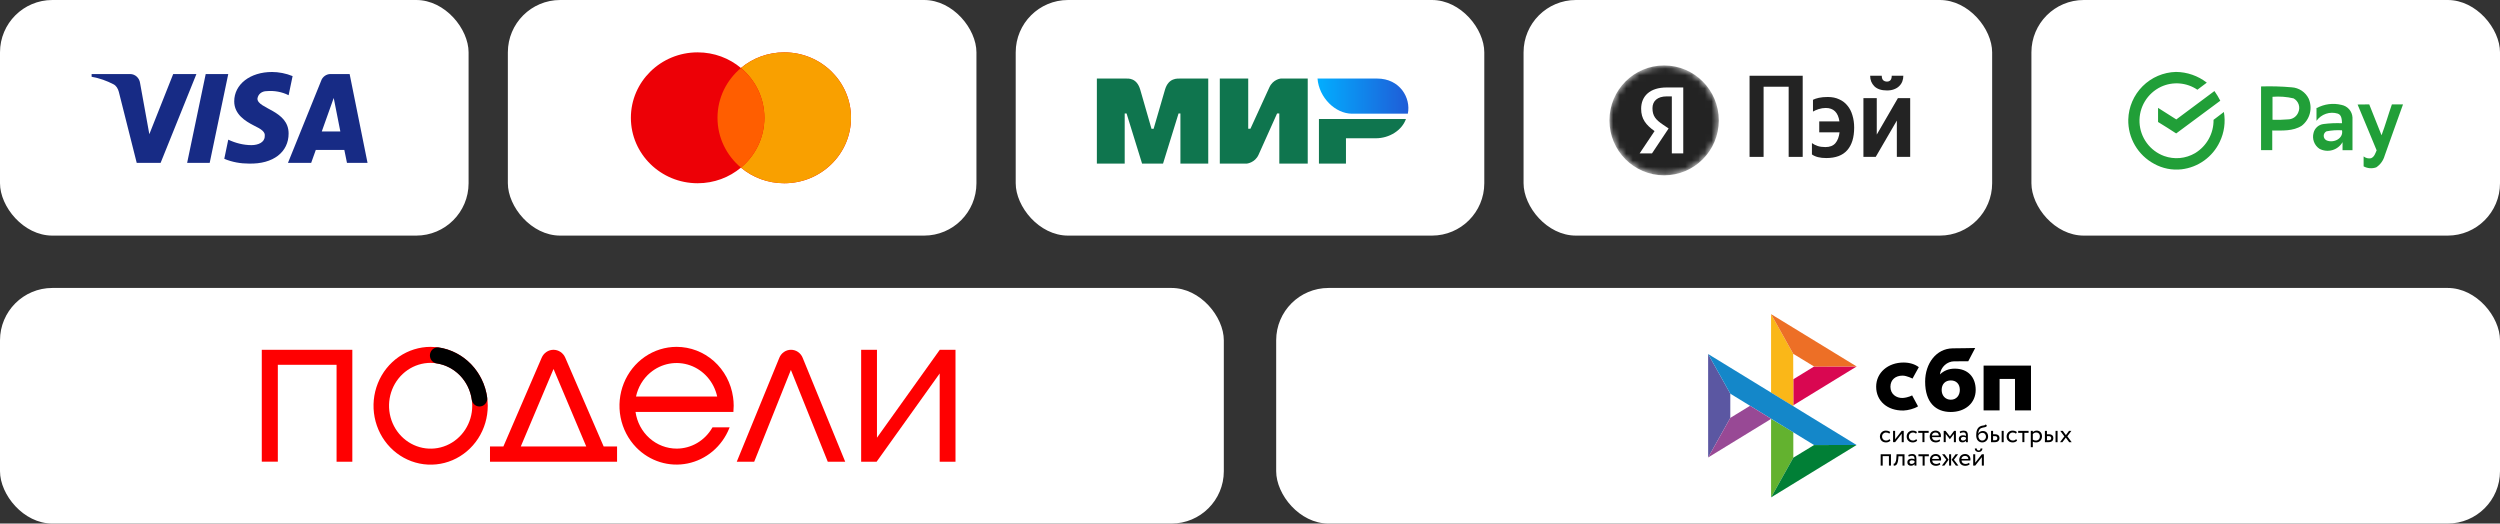
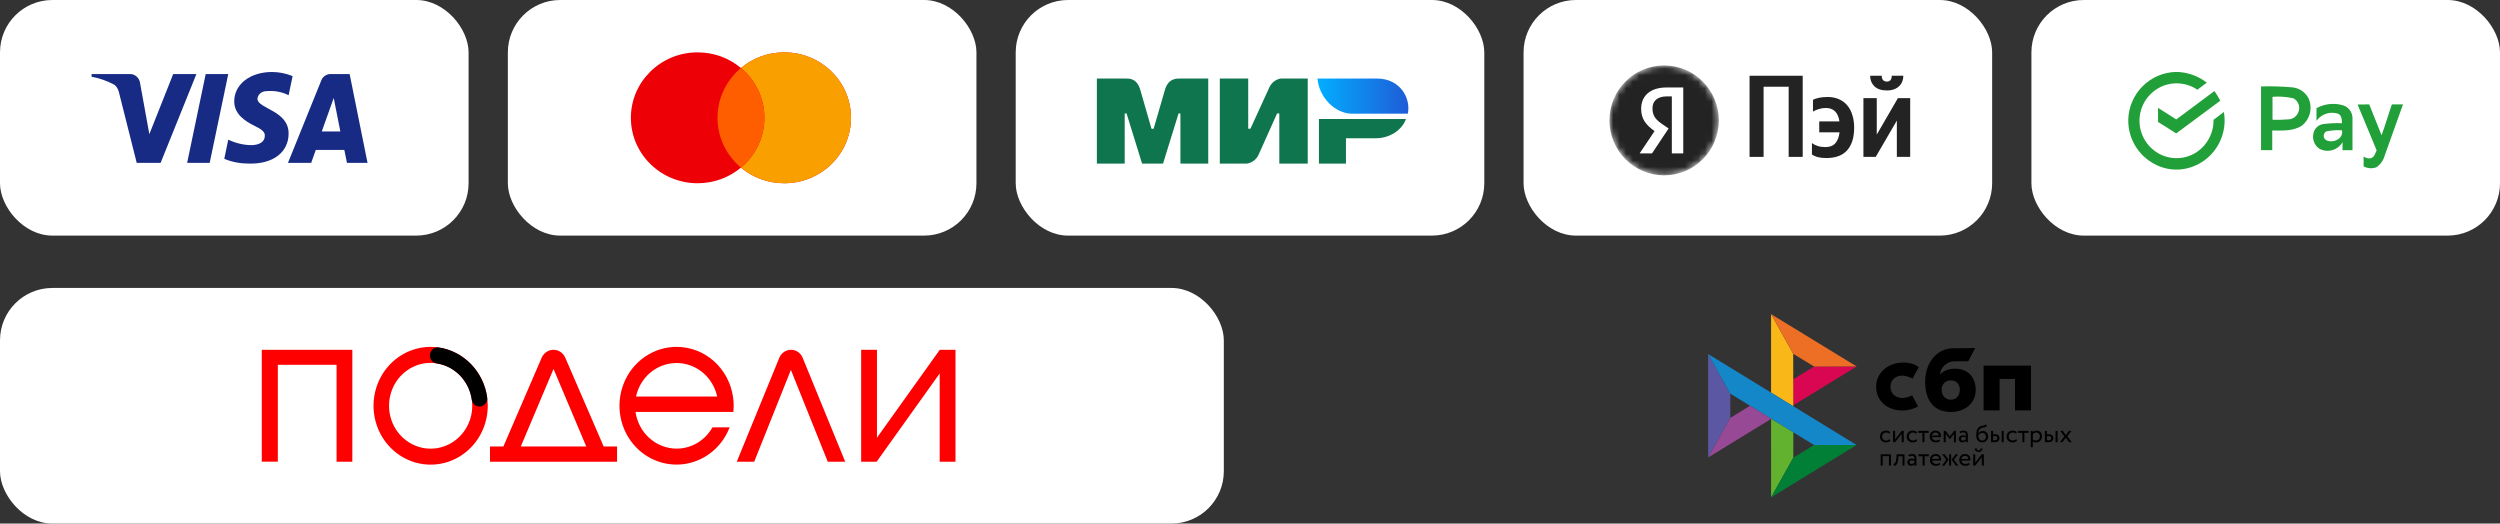
<svg xmlns="http://www.w3.org/2000/svg" width="382" height="80" viewBox="0 0 382 80" fill="none">
  <rect x="0" y="0" width="382" height="80" fill="#333333" stroke="none" />
  <rect width="71.6" height="36" rx="8" fill="white" />
  <path fill-rule="evenodd" clip-rule="evenodd" d="M24.54 24.89H20.892L18.156 14.03C18.026 13.53 17.75 13.088 17.345 12.88C16.332 12.357 15.217 11.941 14 11.731V11.313H19.878C20.689 11.313 21.297 11.941 21.399 12.67L22.818 20.505L26.465 11.313H30.012L24.54 24.89ZM32.04 24.89H28.594L31.432 11.313H34.878L32.04 24.89ZM39.336 15.075C39.438 14.343 40.046 13.925 40.756 13.925C41.871 13.82 43.087 14.03 44.1 14.552L44.709 11.628C43.695 11.21 42.58 11 41.567 11C38.223 11 35.789 12.881 35.789 15.491C35.789 17.477 37.513 18.519 38.73 19.147C40.046 19.774 40.553 20.192 40.452 20.818C40.452 21.758 39.438 22.176 38.426 22.176C37.209 22.176 35.992 21.863 34.878 21.34L34.27 24.265C35.487 24.786 36.803 24.996 38.02 24.996C41.77 25.099 44.1 23.22 44.1 20.4C44.1 16.849 39.336 16.64 39.336 15.075ZM56.16 24.89L53.424 11.313H50.485C49.877 11.313 49.268 11.731 49.065 12.357L43.999 24.89H47.546L48.254 22.907H52.613L53.018 24.89H56.16ZM50.992 14.97L52.004 20.087H49.167L50.992 14.97Z" fill="#172B85" />
  <rect x="77.6" width="71.6" height="36" rx="8" fill="white" />
  <path fill-rule="evenodd" clip-rule="evenodd" d="M113.217 25.612C111.436 27.101 109.125 28 106.601 28C100.967 28 96.399 23.523 96.399 18C96.399 12.477 100.967 8 106.601 8C109.125 8 111.436 8.899 113.217 10.388C114.998 8.899 117.309 8 119.834 8C125.468 8 130.035 12.477 130.035 18C130.035 23.523 125.468 28 119.834 28C117.309 28 114.998 27.101 113.217 25.612Z" fill="#ED0006" />
  <path fill-rule="evenodd" clip-rule="evenodd" d="M113.217 25.61C115.41 23.776 116.8 21.047 116.8 18C116.8 14.953 115.41 12.224 113.217 10.389C114.998 8.9 117.309 8 119.835 8C125.469 8 130.036 12.477 130.036 18C130.036 23.523 125.469 28 119.835 28C117.309 28 114.998 27.101 113.217 25.61Z" fill="#F9A000" />
  <path fill-rule="evenodd" clip-rule="evenodd" d="M113.219 25.612C115.412 23.778 116.803 21.048 116.803 18C116.803 14.952 115.412 12.223 113.219 10.389C111.025 12.223 109.634 14.952 109.634 18C109.634 21.048 111.025 23.778 113.219 25.612Z" fill="#FF5E00" />
  <rect x="155.2" width="71.6" height="36" rx="8" fill="white" />
  <path fill-rule="evenodd" clip-rule="evenodd" d="M172.002 12.002C172.428 12 173.691 11.886 174.227 13.695C174.587 14.913 175.162 16.909 175.95 19.683H176.271C177.116 16.759 177.697 14.763 178.013 13.695C178.554 11.867 179.906 12.002 180.447 12.002L184.62 12.002V25H180.367V17.34H180.082L177.711 25H174.51L172.139 17.334H171.854V25H167.601V12.002L172.002 12.002ZM190.728 12.002V19.668H191.068L193.952 13.364C194.512 12.11 195.705 12.002 195.705 12.002H199.821V25H195.479V17.334H195.14L192.312 23.638C191.752 24.887 190.502 25 190.502 25H186.386V12.002H190.728ZM214.83 18.179C214.225 19.897 212.322 21.128 210.216 21.128H205.663V25H201.533V18.179H214.83Z" fill="#0F754E" />
  <path fill-rule="evenodd" clip-rule="evenodd" d="M210.416 12.002H201.317C201.534 14.896 204.023 17.373 206.599 17.373H215.118C215.609 14.968 213.917 12.002 210.416 12.002Z" fill="url(#paint0_linear_1_15)" />
  <rect x="232.8" width="71.6" height="36" rx="8" fill="white" />
  <path d="M275.452 11.574V23.972H273.307V13.251H269.477V23.972H267.332V11.574H275.452Z" fill="black" fill-opacity="0.86" />
  <path d="M279.044 24.15C278.098 24.15 277.371 23.965 276.863 23.597V21.866C277.135 22.057 277.431 22.205 277.75 22.312C278.081 22.419 278.471 22.473 278.92 22.473C279.594 22.473 280.102 22.277 280.444 21.884C280.787 21.48 281 20.927 281.083 20.225H277.98V18.549H281.065C280.864 17.181 280.167 16.497 278.973 16.497C278.607 16.497 278.24 16.557 277.874 16.675C277.519 16.794 277.236 16.919 277.023 17.05V15.248C277.247 15.13 277.549 15.028 277.927 14.945C278.305 14.862 278.76 14.82 279.292 14.82C279.954 14.82 280.533 14.939 281.029 15.177C281.538 15.403 281.957 15.724 282.288 16.14C282.631 16.545 282.885 17.038 283.051 17.621C283.228 18.192 283.317 18.816 283.317 19.494C283.317 21.004 282.962 22.158 282.253 22.954C281.555 23.751 280.486 24.15 279.044 24.15Z" fill="black" fill-opacity="0.86" />
  <path d="M288.33 13.822C287.479 13.822 286.835 13.608 286.398 13.18C285.972 12.752 285.76 12.216 285.76 11.574H287.533C287.533 11.883 287.603 12.109 287.745 12.252C287.899 12.395 288.094 12.466 288.33 12.466C288.555 12.466 288.732 12.395 288.862 12.252C288.992 12.098 289.057 11.871 289.057 11.574H290.83C290.83 11.883 290.777 12.175 290.671 12.448C290.564 12.722 290.405 12.96 290.192 13.162C289.991 13.364 289.731 13.524 289.412 13.643C289.105 13.762 288.744 13.822 288.33 13.822ZM286.77 14.999V20.565L289.997 14.999H291.876V23.972H289.837V18.424L286.611 23.972H284.731V14.999H286.77Z" fill="black" fill-opacity="0.86" />
  <mask id="mask0_1_15" style="mask-type:luminance" maskUnits="userSpaceOnUse" x="245" y="10" width="18" height="17">
    <path d="M262.633 18.383C262.633 13.753 258.892 10 254.277 10C249.663 10 245.922 13.753 245.922 18.383V18.407C245.922 23.037 249.663 26.79 254.277 26.79C258.892 26.79 262.633 23.037 262.633 18.407V18.383Z" fill="white" />
  </mask>
  <g mask="url(#mask0_1_15)">
    <path d="M254.277 26.79C258.892 26.79 262.633 23.032 262.633 18.395C262.633 13.759 258.892 10 254.277 10C249.663 10 245.922 13.759 245.922 18.395C245.922 23.032 249.663 26.79 254.277 26.79Z" fill="black" fill-opacity="0.86" />
    <path d="M255.456 23.439H257.201V13.365H254.662C252.109 13.365 250.767 14.684 250.767 16.627C250.767 18.178 251.503 19.091 252.816 20.033L250.536 23.439H252.426L254.965 19.627L254.085 19.033C253.018 18.308 252.498 17.743 252.498 16.525C252.498 15.453 253.248 14.728 254.677 14.728H255.456V23.439Z" fill="white" />
  </g>
  <rect x="310.4" width="71.6" height="36" rx="8" fill="white" />
  <g clip-path="url(#clip0_1_15)">
    <path fill-rule="evenodd" clip-rule="evenodd" d="M355.53 20.06C356.297 19.91 357.08 19.86 357.86 19.91C358.11 21.2 356.53 21.91 355.5 21.45C355.369 21.388 355.258 21.289 355.18 21.166C355.103 21.043 355.062 20.901 355.062 20.755C355.062 20.61 355.103 20.467 355.18 20.344C355.258 20.221 355.369 20.123 355.5 20.06H355.53ZM347.24 14.79C348.316 14.704 349.399 14.785 350.45 15.03C350.819 15.227 351.099 15.556 351.235 15.951C351.37 16.347 351.351 16.779 351.18 17.16C351.068 17.45 350.878 17.703 350.631 17.892C350.384 18.081 350.089 18.198 349.78 18.23C348.936 18.304 348.087 18.327 347.24 18.3C347.24 17.127 347.24 15.957 347.24 14.79ZM360.24 15.97C361.24 18.32 362.18 20.66 363.15 22.97C362.95 23.42 362.81 23.97 362.29 24.18C362.093 24.219 361.889 24.214 361.694 24.165C361.499 24.117 361.317 24.026 361.16 23.9C361.16 24.41 361.16 24.9 361.16 25.42C361.453 25.58 361.777 25.675 362.109 25.701C362.442 25.727 362.776 25.683 363.09 25.57C363.714 25.156 364.168 24.531 364.37 23.81C365.31 21.19 366.23 18.56 367.18 15.95H365.48C364.93 17.52 364.48 19.13 363.9 20.67C363.26 19.11 362.66 17.52 362.02 15.95L360.24 15.97ZM353.96 16.46C353.96 17.14 353.96 17.82 353.96 18.46C354.317 17.959 354.824 17.582 355.407 17.385C355.991 17.187 356.622 17.179 357.21 17.36C357.82 17.56 357.83 18.29 357.86 18.83C356.918 18.79 355.975 18.83 355.04 18.95C354.676 18.992 354.334 19.145 354.06 19.388C353.786 19.632 353.594 19.954 353.51 20.31C353.389 20.754 353.409 21.224 353.567 21.655C353.724 22.087 354.012 22.459 354.39 22.72C354.995 23.05 355.705 23.13 356.369 22.943C357.032 22.756 357.596 22.317 357.94 21.72C357.94 22.127 357.94 22.537 357.94 22.95H359.46C359.46 21.27 359.46 19.59 359.46 17.95C359.435 17.49 359.258 17.051 358.955 16.703C358.652 16.356 358.243 16.119 357.79 16.03C356.514 15.712 355.166 15.883 354.01 16.51L353.96 16.46ZM338.38 13.9C336.44 15.36 334.493 16.81 332.54 18.25C331.62 17.65 330.68 17.07 329.75 16.48C329.75 17.2 329.75 17.92 329.75 18.64C330.69 19.2 331.6 19.8 332.52 20.39C334.78 18.73 337.02 17.05 339.26 15.39C338.998 14.88 338.701 14.389 338.37 13.92L338.38 13.9ZM345.49 13.18C345.49 16.434 345.49 19.687 345.49 22.94H347.2C347.2 21.94 347.2 20.94 347.2 19.94C348.72 19.94 350.37 20.07 351.71 19.21C352.318 18.736 352.752 18.073 352.944 17.326C353.136 16.579 353.075 15.789 352.77 15.08C352.528 14.585 352.159 14.163 351.701 13.857C351.242 13.551 350.71 13.373 350.16 13.34C348.598 13.202 347.028 13.158 345.46 13.21L345.49 13.18ZM325.2 18.26C325.253 16.347 326.038 14.527 327.392 13.175C328.746 11.822 330.567 11.041 332.48 10.99C334.191 11.004 335.85 11.58 337.2 12.63L335.76 13.71C334.951 13.161 334.014 12.832 333.039 12.753C332.065 12.674 331.087 12.849 330.2 13.26C329.177 13.744 328.319 14.519 327.735 15.489C327.152 16.459 326.867 17.579 326.919 18.71C326.97 19.841 327.354 20.931 328.024 21.844C328.693 22.757 329.617 23.451 330.68 23.84C331.453 24.117 332.277 24.222 333.094 24.146C333.911 24.07 334.702 23.815 335.41 23.4C336.283 22.871 337.002 22.123 337.497 21.23C337.991 20.337 338.244 19.331 338.23 18.31C338.75 17.9 339.29 17.52 339.81 17.11C340.081 18.659 339.861 20.253 339.18 21.67C338.644 22.807 337.827 23.788 336.807 24.523C335.788 25.258 334.598 25.721 333.35 25.87C331.897 26.036 330.428 25.742 329.15 25.03C327.931 24.377 326.916 23.398 326.219 22.203C325.522 21.008 325.169 19.643 325.2 18.26Z" fill="#219F38" />
  </g>
  <rect y="44" width="187" height="36" rx="8" fill="white" />
-   <rect x="195" y="44" width="187" height="36" rx="8" fill="white" />
  <path d="M261 54.094L264.391 60.155V63.852L261.004 69.9L261 54.094Z" fill="#5B57A2" />
  <path d="M274.02 57.95L277.197 56.002L283.699 55.996L274.02 61.926V57.95Z" fill="#D90751" />
  <path d="M274.001 54.059L274.019 62.083L270.62 59.995V48L274.001 54.059H274.001Z" fill="#FAB718" />
  <path d="M283.699 55.997L277.196 56.003L274.001 54.059L270.62 48L283.698 55.997H283.699Z" fill="#ED6F26" />
  <path d="M274.019 69.934V66.041L270.62 63.992L270.622 75.999L274.019 69.934Z" fill="#63B22F" />
  <path d="M277.189 68.004L264.391 60.155L261 54.094L283.685 67.996L277.188 68.004H277.189Z" fill="#1487C9" />
  <path d="M270.623 75.999L274.019 69.934L277.189 68.004L283.686 67.996L270.623 75.999Z" fill="#017F36" />
  <path d="M261.004 69.901L270.648 63.993L267.406 62.004L264.391 63.852L261.004 69.901Z" fill="#984995" />
  <path fill-rule="evenodd" clip-rule="evenodd" d="M298.073 62.952C300.261 62.952 301.886 61.61 301.886 59.576C301.886 57.607 300.687 56.329 298.683 56.329C297.759 56.329 296.996 56.655 296.421 57.216C296.558 56.056 297.54 55.208 298.621 55.208C298.87 55.208 300.748 55.204 300.748 55.204L301.81 53.172C301.81 53.172 299.452 53.226 298.356 53.226C295.852 53.269 294.161 55.545 294.161 58.31C294.161 61.531 295.81 62.952 298.073 62.952ZM298.086 58.129C298.899 58.129 299.462 58.663 299.462 59.576C299.462 60.397 298.961 61.074 298.086 61.076C297.249 61.076 296.686 60.449 296.686 59.59C296.686 58.677 297.249 58.129 298.086 58.129ZM310.335 55.861V62.707H307.891V57.905H305.537V62.707H303.093V55.861L310.335 55.861ZM290.732 60.811C291.594 60.748 292.171 60.415 292.171 60.415L293.076 62.089C292.496 62.461 291.546 62.703 290.857 62.728C288.392 62.774 286.677 61.274 286.677 59.088C286.677 56.93 288.501 55.395 290.857 55.395C291.79 55.395 292.592 55.645 293.195 56.102C293.068 56.326 292.896 56.638 292.732 56.935L292.47 57.413L292.231 57.85C292.231 57.85 291.363 57.395 290.707 57.395C289.637 57.395 288.857 58.017 288.857 59.102C288.857 60.214 289.74 60.84 290.732 60.811ZM288.858 67.314C288.783 67.409 288.685 67.481 288.567 67.53C288.446 67.579 288.317 67.604 288.186 67.603C288.057 67.605 287.928 67.583 287.805 67.539C287.696 67.499 287.596 67.437 287.511 67.357C287.428 67.276 287.362 67.179 287.319 67.071C287.272 66.953 287.248 66.827 287.25 66.7C287.25 66.574 287.272 66.458 287.317 66.347C287.36 66.237 287.423 66.141 287.501 66.062C287.537 66.025 287.576 65.992 287.617 65.962L287.643 65.945C287.67 65.927 287.698 65.911 287.727 65.896L287.758 65.88L287.78 65.87C287.888 65.823 288.006 65.798 288.135 65.798C288.275 65.798 288.404 65.815 288.522 65.85C288.597 65.872 288.664 65.903 288.724 65.944C288.759 65.968 288.792 65.995 288.823 66.025L288.679 66.268C288.61 66.205 288.528 66.157 288.44 66.128C288.355 66.1 288.267 66.087 288.179 66.087C288.1 66.087 288.025 66.103 287.953 66.132C287.881 66.16 287.816 66.203 287.76 66.256C287.704 66.311 287.659 66.377 287.629 66.45C287.596 66.526 287.58 66.609 287.58 66.703C287.58 66.797 287.597 66.883 287.631 66.957C287.664 67.032 287.709 67.097 287.766 67.151C287.823 67.205 287.89 67.246 287.966 67.273C287.998 67.285 288.03 67.294 288.062 67.301C288.11 67.311 288.159 67.316 288.21 67.316C288.316 67.316 288.412 67.294 288.495 67.254C288.538 67.233 288.579 67.208 288.617 67.179C288.651 67.153 288.682 67.124 288.711 67.093L288.858 67.314ZM289.262 67.562V65.835H289.573V67.122L290.582 65.835H290.892V67.563H290.582V66.275L289.573 67.563L289.262 67.562ZM292.948 67.314C292.872 67.41 292.771 67.484 292.657 67.53C292.588 67.558 292.516 67.578 292.443 67.59C292.388 67.599 292.332 67.603 292.276 67.603C292.224 67.604 292.172 67.601 292.121 67.594C292.044 67.584 291.969 67.566 291.896 67.539C291.87 67.53 291.846 67.52 291.822 67.509C291.793 67.495 291.765 67.479 291.737 67.462C291.688 67.432 291.643 67.397 291.601 67.357C291.517 67.276 291.452 67.179 291.409 67.071C291.362 66.953 291.338 66.827 291.34 66.7C291.34 66.574 291.361 66.458 291.407 66.347C291.45 66.237 291.513 66.141 291.591 66.062C291.67 65.98 291.764 65.918 291.87 65.87C291.982 65.82 292.103 65.796 292.225 65.798C292.306 65.798 292.384 65.803 292.458 65.815L292.501 65.823C292.518 65.826 292.534 65.83 292.55 65.834L292.579 65.841L292.612 65.85C292.73 65.885 292.83 65.943 292.913 66.025L292.769 66.268C292.7 66.205 292.618 66.157 292.53 66.128C292.508 66.121 292.487 66.115 292.465 66.109C292.45 66.106 292.435 66.103 292.42 66.1C292.406 66.098 292.391 66.095 292.377 66.094L292.345 66.09C292.32 66.088 292.294 66.087 292.269 66.087C292.113 66.088 291.963 66.148 291.85 66.256C291.836 66.27 291.822 66.285 291.809 66.301C291.794 66.319 291.779 66.339 291.766 66.359C291.748 66.388 291.732 66.418 291.719 66.45C291.711 66.467 291.705 66.484 291.699 66.501C291.693 66.521 291.688 66.541 291.683 66.562C291.674 66.606 291.67 66.653 291.67 66.703C291.67 66.747 291.674 66.79 291.681 66.83C291.686 66.854 291.692 66.877 291.699 66.899C291.705 66.919 291.712 66.938 291.721 66.957C291.742 67.005 291.768 67.048 291.798 67.087C291.816 67.11 291.835 67.131 291.856 67.151C291.913 67.205 291.98 67.246 292.057 67.273C292.133 67.3 292.214 67.316 292.3 67.316C292.336 67.316 292.371 67.314 292.405 67.309C292.469 67.299 292.529 67.281 292.585 67.254C292.666 67.214 292.74 67.16 292.801 67.093L292.948 67.314ZM293.109 65.835H294.699V66.141H294.059V67.562H293.749V66.141H293.109V65.835ZM296.453 67.374C296.366 67.452 296.266 67.508 296.148 67.545C296.035 67.582 295.916 67.601 295.797 67.601C295.749 67.602 295.701 67.6 295.654 67.594C295.571 67.584 295.489 67.565 295.41 67.537C295.294 67.495 295.196 67.434 295.116 67.355C295.033 67.274 294.969 67.177 294.927 67.07C294.884 66.959 294.86 66.835 294.86 66.699C294.859 66.578 294.88 66.458 294.921 66.345C294.959 66.239 295.019 66.142 295.096 66.06C295.133 66.022 295.173 65.987 295.216 65.957C295.266 65.921 295.32 65.891 295.377 65.868C295.442 65.841 295.512 65.821 295.587 65.809C295.642 65.8 295.7 65.796 295.762 65.796C295.798 65.796 295.833 65.798 295.869 65.802C295.901 65.806 295.933 65.811 295.964 65.819C296.003 65.828 296.041 65.84 296.078 65.854C296.174 65.89 296.262 65.945 296.337 66.015C296.356 66.034 296.374 66.053 296.391 66.073C296.405 66.09 296.418 66.107 296.431 66.125C296.45 66.152 296.468 66.18 296.483 66.21C296.493 66.228 296.502 66.247 296.51 66.266C296.527 66.306 296.542 66.347 296.552 66.391C296.567 66.453 296.575 66.518 296.575 66.588C296.575 66.668 296.569 66.736 296.555 66.796H295.212C295.226 66.959 295.286 67.087 295.398 67.178C295.51 67.27 295.652 67.314 295.822 67.314C295.881 67.314 295.936 67.309 295.989 67.3C296.04 67.292 296.088 67.279 296.133 67.262C296.225 67.227 296.302 67.184 296.358 67.134L296.453 67.374ZM295.748 66.085C295.587 66.085 295.459 66.128 295.363 66.215C295.268 66.301 295.207 66.418 295.192 66.545H296.253C296.245 66.402 296.198 66.289 296.109 66.207C296.095 66.194 296.079 66.182 296.062 66.17C296.047 66.16 296.031 66.15 296.014 66.141C296.001 66.135 295.987 66.129 295.973 66.124C295.908 66.098 295.832 66.085 295.748 66.085ZM296.997 65.835H297.279L297.951 66.691L298.587 65.835H298.862V67.563H298.552V66.303L297.947 67.104H297.935L297.307 66.302V67.562H296.997V65.835ZM299.57 65.887C299.614 65.868 299.66 65.853 299.706 65.841C299.806 65.813 299.91 65.798 300.02 65.798C300.128 65.798 300.221 65.809 300.301 65.833C300.354 65.848 300.401 65.869 300.442 65.895C300.481 65.919 300.514 65.948 300.541 65.982C300.584 66.036 300.618 66.099 300.643 66.173C300.674 66.267 300.69 66.378 300.69 66.505V67.565H300.399V67.341C300.348 67.407 300.278 67.466 300.189 67.516C300.101 67.567 299.985 67.592 299.84 67.592C299.734 67.592 299.643 67.572 299.564 67.532C299.547 67.524 299.531 67.514 299.515 67.504C299.504 67.496 299.494 67.489 299.484 67.481C299.472 67.472 299.461 67.462 299.451 67.452C299.353 67.359 299.304 67.227 299.304 67.058C299.303 66.977 299.32 66.896 299.355 66.823C299.387 66.756 299.434 66.697 299.492 66.65C299.549 66.604 299.62 66.569 299.702 66.545C299.718 66.541 299.735 66.536 299.751 66.532L299.777 66.527L299.805 66.522C299.856 66.513 299.908 66.508 299.963 66.508C300.039 66.509 300.113 66.517 300.187 66.532C300.263 66.545 300.336 66.575 300.399 66.619C300.399 66.585 300.399 66.552 300.397 66.519L300.394 66.472C300.392 66.447 300.389 66.422 300.386 66.398C300.376 66.33 300.358 66.272 300.331 66.225C300.318 66.203 300.302 66.183 300.284 66.165C300.275 66.157 300.266 66.149 300.256 66.141C300.25 66.137 300.243 66.132 300.235 66.128C300.228 66.123 300.219 66.118 300.211 66.114C300.158 66.087 300.089 66.073 300.003 66.073C299.895 66.073 299.804 66.085 299.734 66.111L299.696 66.124L299.664 66.136L299.627 66.152C299.592 66.166 299.557 66.183 299.521 66.2L299.439 65.955C299.481 65.929 299.525 65.906 299.57 65.887ZM299.948 67.314C300.062 67.314 300.154 67.291 300.225 67.24C300.288 67.198 300.347 67.148 300.397 67.091V66.871C300.363 66.847 300.327 66.826 300.288 66.81C300.266 66.8 300.243 66.792 300.22 66.786C300.204 66.781 300.188 66.777 300.171 66.773C300.152 66.769 300.132 66.766 300.112 66.763C300.078 66.759 300.042 66.757 300.005 66.757C299.958 66.757 299.913 66.763 299.867 66.774C299.845 66.78 299.823 66.787 299.802 66.797C299.783 66.805 299.765 66.815 299.748 66.827C299.714 66.85 299.685 66.879 299.663 66.916L299.659 66.924C299.655 66.93 299.652 66.936 299.65 66.943C299.647 66.95 299.644 66.957 299.642 66.965C299.64 66.972 299.638 66.979 299.637 66.986C299.633 67.004 299.632 67.022 299.632 67.042C299.632 67.124 299.659 67.19 299.714 67.24C299.746 67.268 299.785 67.288 299.833 67.301C299.867 67.309 299.905 67.314 299.948 67.314ZM303.606 65.078C303.551 65.149 303.492 65.198 303.429 65.227C303.366 65.256 303.298 65.276 303.223 65.291C303.167 65.303 303.108 65.313 303.047 65.325L302.985 65.336C302.892 65.353 302.802 65.382 302.716 65.423C302.684 65.437 302.653 65.454 302.623 65.473C302.602 65.487 302.582 65.502 302.563 65.519L302.54 65.539L302.527 65.553L302.512 65.569C302.501 65.581 302.491 65.594 302.481 65.607C302.462 65.633 302.444 65.659 302.427 65.687C302.411 65.715 302.396 65.744 302.383 65.775C302.349 65.85 302.324 65.93 302.306 66.013C302.288 66.097 302.279 66.178 302.272 66.258H302.28C302.308 66.196 302.347 66.141 302.394 66.093C302.442 66.043 302.497 66.001 302.557 65.967C302.57 65.959 302.584 65.952 302.597 65.945C302.612 65.937 302.627 65.93 302.643 65.923C302.679 65.907 302.716 65.894 302.754 65.883C302.824 65.864 302.897 65.854 302.972 65.854C303.044 65.853 303.117 65.861 303.188 65.878C303.229 65.888 303.269 65.9 303.309 65.916C303.407 65.955 303.495 66.015 303.567 66.091C303.638 66.169 303.693 66.261 303.728 66.361C303.765 66.466 303.784 66.584 303.784 66.714C303.784 66.835 303.763 66.949 303.718 67.056C303.699 67.102 303.677 67.146 303.651 67.187C303.617 67.242 303.578 67.292 303.533 67.338C303.452 67.42 303.356 67.485 303.25 67.53C303.141 67.576 303.019 67.602 302.887 67.602C302.744 67.602 302.616 67.576 302.502 67.526C302.388 67.476 302.292 67.405 302.212 67.312C302.131 67.221 302.07 67.109 302.027 66.974C301.984 66.84 301.962 66.691 301.962 66.526C301.962 66.398 301.97 66.264 301.986 66.124C302.001 65.987 302.032 65.852 302.078 65.722C302.123 65.594 302.19 65.478 302.275 65.375C302.359 65.272 302.471 65.19 302.61 65.13L302.641 65.117C302.656 65.111 302.671 65.105 302.686 65.099C302.714 65.089 302.741 65.08 302.769 65.072C302.786 65.067 302.803 65.062 302.82 65.058C302.842 65.053 302.863 65.049 302.885 65.045L302.993 65.026L303.05 65.016L303.109 65.006C303.143 65 303.178 64.992 303.211 64.982C303.238 64.974 303.264 64.965 303.29 64.955C303.304 64.95 303.318 64.943 303.331 64.935L303.349 64.923C303.38 64.901 303.41 64.872 303.437 64.835L303.606 65.078ZM302.294 66.584C302.292 66.687 302.307 66.789 302.337 66.887C302.363 66.97 302.404 67.047 302.457 67.116C302.508 67.178 302.572 67.228 302.644 67.262C302.716 67.297 302.795 67.314 302.881 67.314C302.946 67.314 303.006 67.305 303.062 67.287L303.083 67.281C303.093 67.277 303.104 67.272 303.115 67.268C303.183 67.239 303.244 67.197 303.296 67.144C303.347 67.091 303.387 67.028 303.414 66.959C303.441 66.889 303.457 66.813 303.457 66.73C303.457 66.561 303.41 66.421 303.313 66.309C303.281 66.271 303.244 66.24 303.202 66.216C303.168 66.195 303.13 66.179 303.089 66.167C303.032 66.15 302.968 66.141 302.897 66.141C302.75 66.14 302.608 66.189 302.492 66.279C302.441 66.32 302.398 66.367 302.365 66.419C302.353 66.437 302.343 66.455 302.334 66.473C302.326 66.488 302.319 66.504 302.314 66.519C302.306 66.54 302.299 66.562 302.294 66.584ZM305.854 65.835H306.164V67.563H305.854V65.835ZM304.542 65.835H304.232H304.23V67.565H304.794C304.822 67.565 304.849 67.564 304.875 67.562C304.892 67.561 304.908 67.56 304.924 67.558C304.938 67.557 304.952 67.555 304.965 67.553C305.03 67.544 305.087 67.53 305.139 67.51C305.161 67.502 305.182 67.494 305.202 67.484L305.227 67.472L305.247 67.461C305.261 67.453 305.275 67.444 305.288 67.435C305.296 67.429 305.304 67.423 305.312 67.417C305.321 67.41 305.33 67.402 305.339 67.394C305.348 67.386 305.355 67.379 305.363 67.371C305.418 67.312 305.459 67.248 305.483 67.175C305.498 67.131 305.508 67.087 305.514 67.043C305.518 67.012 305.52 66.981 305.52 66.949C305.52 66.932 305.52 66.916 305.519 66.9C305.518 66.885 305.516 66.871 305.515 66.857C305.509 66.812 305.5 66.769 305.487 66.726C305.465 66.654 305.428 66.59 305.375 66.536C305.322 66.481 305.251 66.437 305.163 66.403C305.074 66.371 304.964 66.353 304.829 66.353H304.542V65.835ZM304.768 67.275H304.542V66.642V66.638H304.772C304.801 66.638 304.828 66.639 304.854 66.641C304.894 66.644 304.93 66.65 304.962 66.658C304.986 66.664 305.008 66.671 305.028 66.68C305.054 66.691 305.076 66.704 305.094 66.72C305.115 66.738 305.133 66.759 305.147 66.783C305.162 66.809 305.174 66.838 305.181 66.871C305.187 66.898 305.19 66.927 305.19 66.959C305.19 67.062 305.159 67.139 305.096 67.194C305.069 67.217 305.032 67.236 304.987 67.25C304.929 67.267 304.856 67.275 304.768 67.275ZM308.216 67.314C308.142 67.409 308.043 67.481 307.926 67.53C307.805 67.579 307.675 67.604 307.545 67.603C307.415 67.605 307.286 67.583 307.164 67.539C307.054 67.499 306.954 67.437 306.869 67.357C306.837 67.326 306.808 67.292 306.781 67.257L306.76 67.227C306.752 67.215 306.745 67.204 306.737 67.192L306.727 67.175C306.721 67.164 306.715 67.153 306.709 67.141C306.701 67.126 306.693 67.11 306.686 67.094L306.677 67.071C306.63 66.953 306.607 66.827 306.608 66.7C306.608 66.574 306.63 66.458 306.675 66.347C306.718 66.237 306.781 66.141 306.859 66.062C306.938 65.98 307.032 65.918 307.138 65.87C307.25 65.82 307.371 65.796 307.494 65.798C307.633 65.798 307.763 65.815 307.88 65.85C307.998 65.885 308.098 65.943 308.181 66.025L308.038 66.268C308.009 66.241 307.977 66.218 307.944 66.197C307.928 66.187 307.911 66.177 307.894 66.168C307.881 66.161 307.867 66.155 307.853 66.149L307.827 66.138L307.798 66.128C307.714 66.1 307.625 66.087 307.537 66.087C307.505 66.087 307.474 66.09 307.444 66.094C307.399 66.102 307.354 66.114 307.311 66.132C307.239 66.16 307.174 66.203 307.119 66.256C307.1 66.274 307.083 66.293 307.068 66.313L307.054 66.331C307.027 66.368 307.005 66.408 306.987 66.45C306.954 66.526 306.938 66.609 306.938 66.703C306.938 66.797 306.956 66.883 306.989 66.957C307.022 67.032 307.068 67.097 307.125 67.151C307.181 67.205 307.248 67.246 307.325 67.273C307.401 67.3 307.482 67.316 307.568 67.316C307.632 67.316 307.692 67.308 307.747 67.293C307.761 67.289 307.775 67.285 307.789 67.28C307.811 67.273 307.832 67.264 307.853 67.254C307.935 67.214 308.008 67.16 308.069 67.093L308.216 67.314ZM308.377 65.835H309.968V66.141H309.327V67.562H309.017V66.141H308.377V65.835ZM310.305 65.835H310.616V66.039C310.674 65.969 310.759 65.913 310.867 65.866C310.975 65.819 311.089 65.796 311.21 65.796C311.23 65.796 311.25 65.796 311.269 65.797C311.309 65.799 311.348 65.805 311.387 65.812C311.441 65.823 311.495 65.84 311.546 65.862C311.643 65.902 311.73 65.964 311.799 66.043C311.871 66.123 311.925 66.217 311.961 66.318C311.979 66.37 311.993 66.424 312.002 66.482C312.012 66.542 312.017 66.606 312.017 66.672C312.017 66.802 311.996 66.924 311.953 67.038C311.909 67.153 311.848 67.25 311.768 67.334C311.686 67.417 311.589 67.484 311.481 67.53C311.37 67.576 311.246 67.601 311.108 67.601C311.016 67.601 310.926 67.592 310.839 67.573C310.753 67.553 310.678 67.524 310.616 67.483V68.332H310.305V65.835ZM311.12 66.085C311.016 66.085 310.92 66.109 310.832 66.155C310.743 66.202 310.671 66.258 310.616 66.324V67.18C310.686 67.228 310.764 67.263 310.845 67.285C310.92 67.305 310.999 67.314 311.083 67.314C311.17 67.316 311.256 67.299 311.336 67.266C311.408 67.236 311.473 67.192 311.527 67.136C311.58 67.079 311.621 67.011 311.647 66.938C311.674 66.86 311.69 66.776 311.69 66.683C311.69 66.664 311.689 66.644 311.688 66.626L311.685 66.595L311.683 66.573L311.68 66.55L311.676 66.529L311.67 66.503C311.665 66.483 311.659 66.462 311.653 66.442C311.629 66.369 311.592 66.307 311.543 66.252C311.493 66.198 311.435 66.157 311.364 66.128C311.291 66.099 311.211 66.085 311.12 66.085ZM314.087 65.835H314.397V67.563H314.087V65.835ZM312.773 65.835H312.463H312.461V67.564H313.025C313.162 67.564 313.276 67.545 313.37 67.51C313.465 67.475 313.539 67.429 313.594 67.371C313.649 67.312 313.69 67.248 313.714 67.174C313.739 67.101 313.751 67.027 313.751 66.949C313.751 66.871 313.739 66.798 313.718 66.726C313.696 66.654 313.659 66.59 313.606 66.536C313.553 66.481 313.482 66.437 313.394 66.403C313.305 66.371 313.196 66.353 313.06 66.353H312.773V65.835ZM313.001 67.275H312.776V66.642V66.638H313.005C313.154 66.638 313.262 66.666 313.327 66.72C313.39 66.775 313.423 66.854 313.423 66.959C313.423 67.062 313.392 67.139 313.329 67.194C313.266 67.248 313.156 67.275 313.001 67.275ZM315.886 66.668L316.549 67.563H316.168L315.656 66.864L315.136 67.563H314.774L315.434 66.683L314.813 65.835H315.195L315.668 66.487L316.149 65.835H316.51L315.886 66.668ZM288.628 69.698H287.676V71.139H287.366V69.411H288.939V71.139H288.628V69.698ZM290.7 69.718H290.087L290.067 70.009C290.054 70.164 290.037 70.3 290.016 70.417C290.004 70.486 289.99 70.549 289.975 70.605C289.934 70.756 289.883 70.873 289.824 70.954C289.765 71.036 289.696 71.092 289.618 71.12C289.537 71.149 289.451 71.163 289.365 71.162L289.341 70.863C289.374 70.865 289.414 70.857 289.457 70.838C289.5 70.819 289.543 70.776 289.584 70.712C289.626 70.646 289.663 70.552 289.696 70.432C289.73 70.31 289.751 70.151 289.763 69.95L289.795 69.413H291.01V71.141H290.7V69.718ZM291.579 69.529C291.656 69.481 291.746 69.442 291.846 69.415C291.949 69.387 292.054 69.372 292.161 69.372C292.408 69.372 292.583 69.434 292.681 69.557C292.781 69.679 292.83 69.854 292.83 70.079V71.139H292.539V70.916C292.488 70.982 292.418 71.04 292.33 71.091C292.241 71.141 292.125 71.166 291.98 71.166C291.819 71.166 291.689 71.12 291.591 71.026C291.537 70.976 291.498 70.913 291.474 70.839C291.454 70.778 291.444 70.709 291.444 70.632C291.444 70.62 291.444 70.608 291.445 70.596C291.446 70.568 291.45 70.542 291.455 70.516C291.464 70.475 291.477 70.435 291.495 70.397C291.527 70.33 291.574 70.271 291.632 70.225C291.663 70.199 291.698 70.177 291.737 70.159C291.77 70.143 291.805 70.13 291.842 70.12C291.925 70.096 292.011 70.083 292.104 70.083C292.179 70.084 292.254 70.091 292.327 70.106C292.356 70.111 292.383 70.118 292.41 70.128C292.456 70.144 292.499 70.166 292.539 70.193C292.539 70.114 292.535 70.04 292.526 69.972C292.52 69.936 292.513 69.903 292.503 69.873C292.498 69.857 292.492 69.842 292.486 69.828C292.481 69.818 292.476 69.808 292.471 69.799C292.443 69.753 292.404 69.714 292.351 69.689C292.316 69.671 292.275 69.659 292.227 69.653L292.203 69.65C292.184 69.649 292.164 69.648 292.143 69.648C292.035 69.648 291.944 69.66 291.874 69.685C291.853 69.692 291.833 69.7 291.812 69.708C291.762 69.727 291.712 69.749 291.662 69.774L291.579 69.529ZM292.09 70.889C292.161 70.889 292.224 70.879 292.278 70.86C292.311 70.849 292.34 70.834 292.367 70.814C292.431 70.772 292.489 70.722 292.54 70.665V70.446C292.432 70.368 292.3 70.331 292.147 70.331C292.129 70.331 292.111 70.332 292.093 70.334C292.065 70.337 292.037 70.341 292.01 70.349C291.964 70.36 291.923 70.378 291.89 70.401C291.856 70.424 291.827 70.454 291.805 70.49C291.784 70.527 291.774 70.568 291.774 70.617C291.774 70.698 291.801 70.764 291.856 70.814C291.911 70.863 291.988 70.889 292.09 70.889ZM293.136 69.411H294.727V69.718H294.087V71.139H293.776V69.718H293.136V69.411ZM296.316 71.064C296.272 71.087 296.226 71.106 296.176 71.121C296.058 71.158 295.94 71.178 295.824 71.178C295.693 71.18 295.562 71.158 295.438 71.114C295.322 71.071 295.223 71.011 295.143 70.931C295.063 70.852 294.998 70.756 294.954 70.646C294.911 70.535 294.888 70.411 294.888 70.275C294.887 70.154 294.907 70.035 294.949 69.921C294.966 69.872 294.989 69.825 295.015 69.78C295.046 69.728 295.082 69.68 295.123 69.636C295.203 69.554 295.299 69.488 295.404 69.444C295.516 69.397 295.644 69.372 295.789 69.372C295.897 69.371 296.004 69.391 296.105 69.43C296.202 69.466 296.29 69.521 296.364 69.592C296.438 69.663 296.497 69.748 296.537 69.842C296.58 69.939 296.602 70.046 296.602 70.164C296.602 70.244 296.596 70.312 296.582 70.372H295.239C295.253 70.535 295.314 70.663 295.426 70.755C295.538 70.846 295.679 70.89 295.85 70.89C295.964 70.89 296.068 70.873 296.16 70.838C296.253 70.803 296.329 70.76 296.386 70.71L296.48 70.951C296.43 70.995 296.376 71.033 296.316 71.064ZM295.774 69.659C295.612 69.659 295.485 69.702 295.389 69.79C295.294 69.875 295.233 69.993 295.218 70.12H296.278C296.27 69.976 296.223 69.863 296.135 69.782C296.047 69.702 295.927 69.659 295.774 69.659ZM297.146 69.411H296.753L297.395 70.244L296.724 71.139H297.105L297.745 70.244L297.146 69.411ZM298.132 69.411H297.821V71.139H298.132V69.411ZM298.558 70.244L299.241 71.139H298.856L298.208 70.244L298.811 69.411H299.196L298.558 70.244ZM300.963 70.951C300.876 71.028 300.776 71.085 300.659 71.121C300.545 71.158 300.426 71.177 300.307 71.178C300.175 71.18 300.044 71.158 299.92 71.114C299.804 71.071 299.706 71.011 299.626 70.931C299.545 70.852 299.48 70.756 299.437 70.646C299.394 70.535 299.371 70.411 299.371 70.275C299.369 70.154 299.39 70.035 299.431 69.921C299.469 69.815 299.529 69.718 299.606 69.636C299.686 69.554 299.781 69.488 299.887 69.444C299.999 69.397 300.127 69.372 300.272 69.372C300.38 69.371 300.487 69.391 300.588 69.43C300.684 69.466 300.772 69.521 300.847 69.592C300.921 69.663 300.98 69.748 301.02 69.842C301.063 69.939 301.085 70.046 301.085 70.164C301.085 70.244 301.079 70.312 301.065 70.372H299.722C299.736 70.535 299.797 70.663 299.908 70.755C300.02 70.846 300.162 70.89 300.333 70.89C300.446 70.89 300.551 70.873 300.643 70.838C300.735 70.803 300.812 70.76 300.869 70.71L300.963 70.951ZM300.256 69.659C300.095 69.659 299.968 69.702 299.871 69.79C299.776 69.875 299.715 69.993 299.7 70.12H300.761C300.753 69.976 300.706 69.863 300.617 69.782C300.529 69.702 300.408 69.659 300.256 69.659ZM302.128 68.751C302.178 68.804 302.25 68.831 302.343 68.831C302.516 68.831 302.612 68.73 302.626 68.528H302.917C302.917 68.605 302.903 68.675 302.876 68.741C302.848 68.807 302.809 68.864 302.76 68.91C302.738 68.93 302.714 68.949 302.689 68.966C302.656 68.988 302.619 69.007 302.579 69.023C302.539 69.039 302.497 69.05 302.451 69.057C302.416 69.063 302.38 69.065 302.341 69.065C302.304 69.065 302.269 69.063 302.236 69.059C302.182 69.052 302.133 69.041 302.088 69.023C302.016 68.994 301.953 68.957 301.904 68.91C301.874 68.882 301.849 68.85 301.828 68.815C301.814 68.792 301.802 68.767 301.792 68.741C301.777 68.704 301.767 68.666 301.76 68.627C301.755 68.595 301.752 68.562 301.752 68.528H302.045C302.053 68.626 302.08 68.701 302.128 68.751ZM301.815 71.139H301.505V69.411H301.815V70.698L302.824 69.411H303.135V71.139H302.824V69.852L301.815 71.139Z" fill="black" />
  <g clip-path="url(#clip1_1_15)">
    <path d="M40 70.541H42.453V55.742H51.428V70.553H53.836V53.447H40V70.541Z" fill="#FF0001" />
    <path d="M86.37 54.651C86.215 54.293 85.962 53.989 85.643 53.776C85.324 53.563 84.952 53.449 84.571 53.449C84.191 53.449 83.819 53.563 83.5 53.776C83.181 53.989 82.928 54.293 82.773 54.651L76.917 68.224H74.871V70.557H94.287V68.224H92.241L86.37 54.651ZM79.575 68.224L84.579 56.379L89.579 68.224H79.575Z" fill="#FF0001" />
    <path d="M120.859 53.447C120.48 53.447 120.11 53.563 119.794 53.779C119.478 53.995 119.231 54.302 119.083 54.662L112.64 70.398L112.576 70.557H115.239L120.848 56.524L126.457 70.487L126.483 70.557H129.15L122.643 54.662C122.496 54.3 122.247 53.992 121.93 53.775C121.612 53.559 121.24 53.445 120.859 53.447Z" fill="#FF0001" />
    <path d="M143.599 53.447L134 66.882V53.447H131.584V70.556H133.944L143.584 57.064V70.556H146V53.447H143.599Z" fill="#FF0001" />
    <path d="M109.087 55.182C107.501 53.774 105.477 53 103.384 53C101.658 53 99.97 53.528 98.534 54.517C97.099 55.506 95.98 56.912 95.319 58.557C94.659 60.202 94.486 62.012 94.823 63.758C95.161 65.504 95.993 67.108 97.214 68.366C98.228 69.408 99.475 70.177 100.846 70.604C102.216 71.032 103.667 71.105 105.072 70.817C106.476 70.529 107.79 69.89 108.898 68.955C110.006 68.019 110.873 66.818 111.424 65.455L111.488 65.301H108.87L108.836 65.355C108.275 66.328 107.478 67.134 106.524 67.694C105.569 68.254 104.49 68.548 103.392 68.548C101.867 68.546 100.394 67.979 99.24 66.95C98.087 65.922 97.331 64.5 97.109 62.945H112.067V62.844C112.093 62.571 112.108 62.282 112.108 62C112.108 61.559 112.075 61.118 112.011 60.681C111.707 58.546 110.669 56.595 109.087 55.182ZM99.364 56.945C100.204 56.239 101.204 55.766 102.27 55.57C103.337 55.375 104.434 55.464 105.458 55.828C106.482 56.193 107.398 56.822 108.12 57.654C108.842 58.486 109.346 59.495 109.584 60.585H97.184C97.493 59.155 98.258 57.874 99.357 56.945H99.364Z" fill="#FF0001" />
    <path d="M65.802 53C64.076 53 62.389 53.528 60.953 54.517C59.518 55.506 58.399 56.911 57.739 58.556C57.078 60.2 56.905 62.01 57.242 63.756C57.579 65.502 58.41 67.105 59.631 68.364C60.851 69.623 62.406 70.48 64.1 70.827C65.793 71.174 67.547 70.996 69.142 70.315C70.737 69.634 72.1 68.48 73.059 67C74.018 65.52 74.53 63.78 74.53 62C74.527 59.614 73.607 57.327 71.971 55.639C70.334 53.952 68.116 53.003 65.802 53ZM72.159 62C72.159 63.297 71.787 64.564 71.088 65.642C70.389 66.72 69.397 67.56 68.235 68.056C67.073 68.552 65.795 68.682 64.562 68.429C63.329 68.176 62.196 67.552 61.307 66.635C60.418 65.719 59.812 64.55 59.567 63.279C59.322 62.007 59.448 60.689 59.929 59.491C60.41 58.294 61.225 57.27 62.27 56.55C63.316 55.829 64.545 55.445 65.802 55.445C67.488 55.445 69.105 56.135 70.297 57.365C71.49 58.594 72.159 60.261 72.159 62Z" fill="#FF0001" />
    <path d="M74.441 60.712C74.166 58.788 73.298 57.008 71.964 55.635C70.63 54.261 68.902 53.368 67.036 53.088C66.869 53.066 66.699 53.081 66.537 53.132C66.376 53.183 66.228 53.27 66.101 53.385C65.93 53.539 65.804 53.741 65.74 53.966C65.676 54.191 65.675 54.43 65.739 54.655C65.802 54.881 65.926 55.083 66.097 55.238C66.268 55.392 66.479 55.494 66.704 55.529C68.06 55.731 69.317 56.38 70.286 57.379C71.256 58.377 71.887 59.672 72.085 61.07C72.12 61.302 72.218 61.518 72.369 61.694C72.519 61.87 72.715 61.998 72.933 62.063C73.152 62.127 73.384 62.127 73.602 62.06C73.82 61.994 74.015 61.864 74.164 61.687C74.276 61.555 74.359 61.4 74.407 61.231C74.454 61.062 74.466 60.885 74.441 60.712Z" fill="black" />
  </g>
  <defs>
    <linearGradient id="paint0_linear_1_15" x1="215.201" y1="15.38" x2="201.317" y2="15.38" gradientUnits="userSpaceOnUse">
      <stop stop-color="#1F5CD7" />
      <stop offset="1" stop-color="#02AEFF" />
    </linearGradient>
    <clipPath id="clip0_1_15">
      <rect width="42" height="14.91" fill="white" transform="translate(325.2 11)" />
    </clipPath>
    <clipPath id="clip1_1_15">
      <rect width="106" height="18" fill="white" transform="translate(40 53)" />
    </clipPath>
  </defs>
</svg>